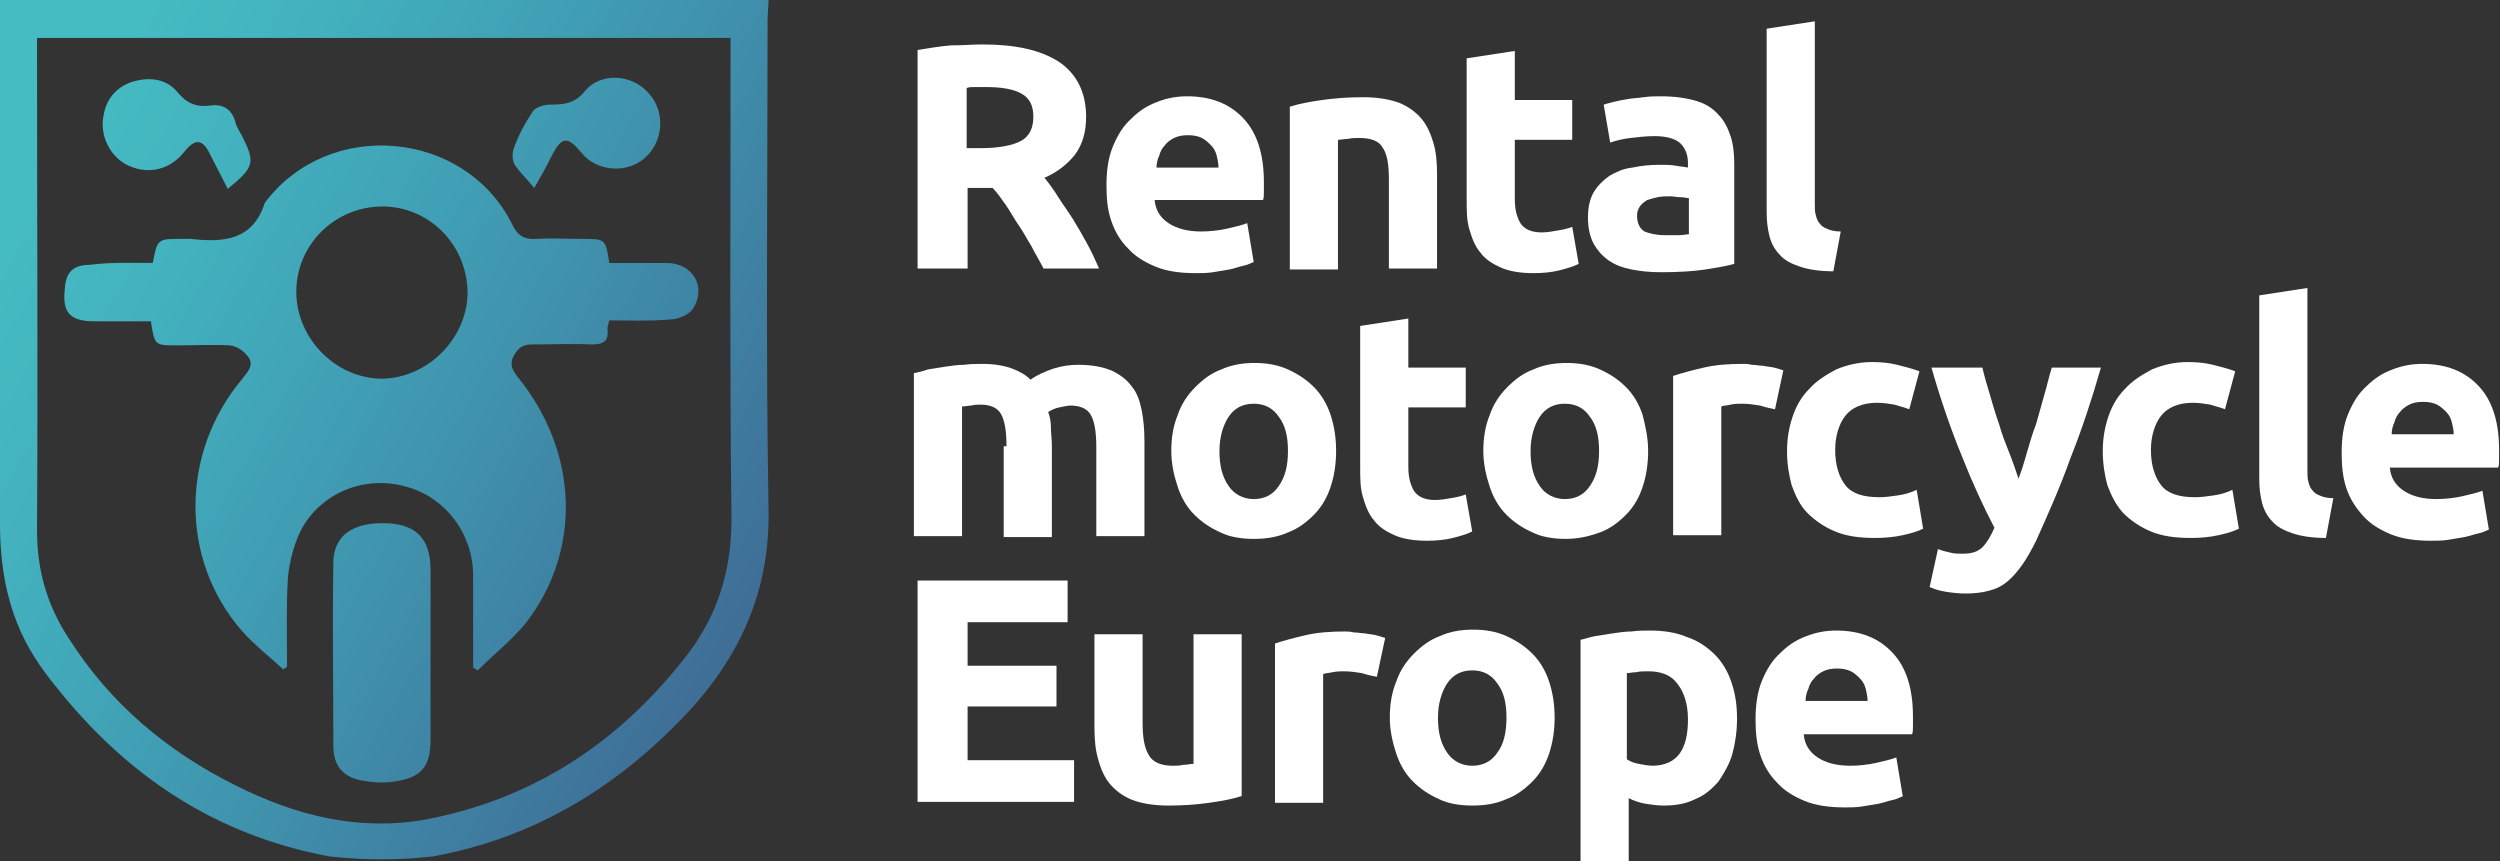
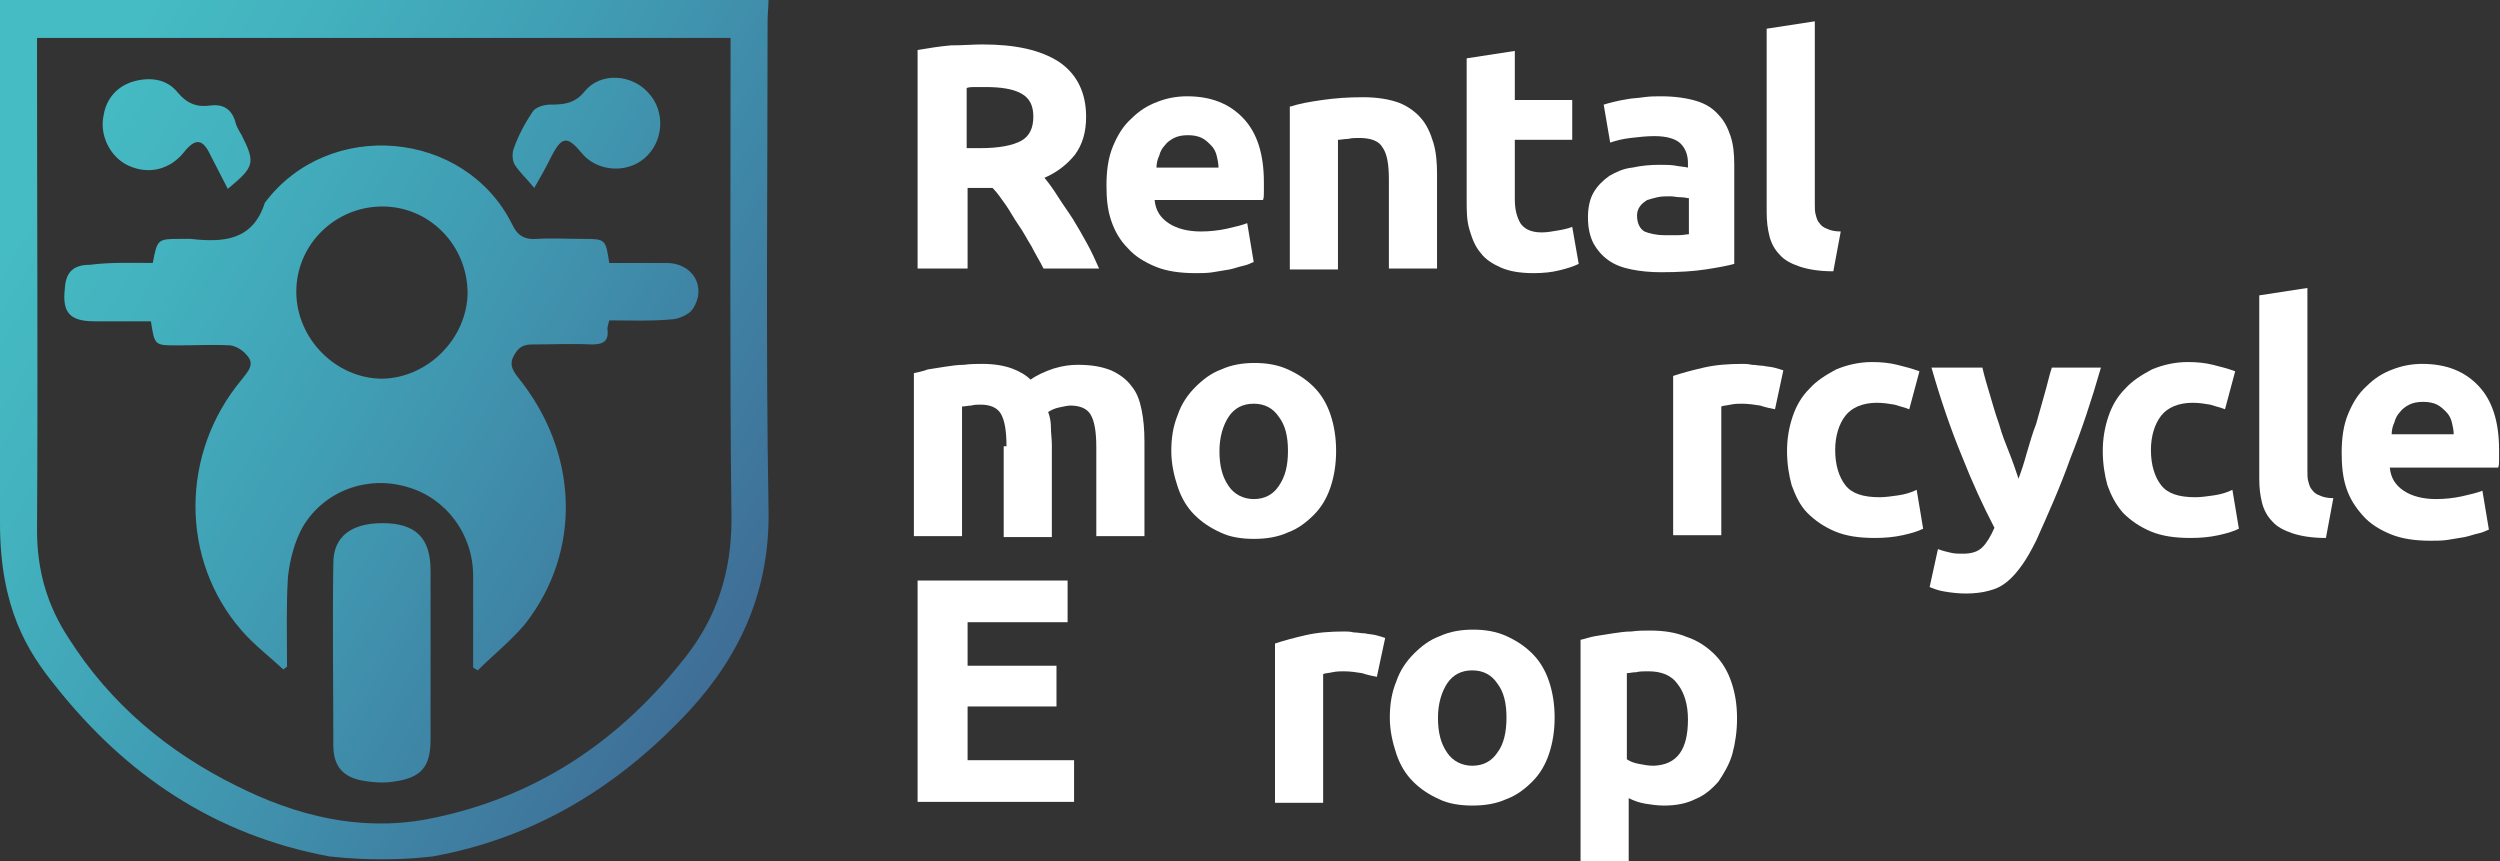
<svg xmlns="http://www.w3.org/2000/svg" version="1.1" id="Vrstva_1" x="0px" y="0px" viewBox="0 0 270 93" style="enable-background:new 0 0 270 93;" xml:space="preserve">
  <rect x="0" y="0" width="270" height="93" fill="#333333" stroke="none" />
  <style type="text/css">
	.st0{fill:url(#SVGID_1_);}
	.st1{fill:#FFFFFF;}
</style>
  <g>
    <linearGradient id="SVGID_1_" gradientUnits="userSpaceOnUse" x1="-5.522" y1="10.415" x2="84.294" y2="62.27">
      <stop offset="0.134" style="stop-color:#45BBC3" />
      <stop offset="0.272" style="stop-color:#43B3BF" />
      <stop offset="0.524" style="stop-color:#409EB4" />
      <stop offset="0.86" style="stop-color:#3F7CA0" />
      <stop offset="1" style="stop-color:#3F6D96" />
    </linearGradient>
    <path class="st0" d="M83,0c0,0.7-0.1,1.5-0.1,2.2c0,17.6-0.2,35.2,0.1,52.7c0.2,8.6-2.9,15.7-8.5,21.8   c-7.6,8.2-16.7,13.8-27.8,15.8c-0.2,0-2.2,0.3-5.3,0.3c-3.3,0,2.7,0-0.6,0c-2.7,0-5-0.3-5.2-0.3C23.2,90.2,13.6,83.7,6,74.1   c-3-3.7-6-8.4-6-17.6C0,36,0,20.5,0,0C27.7,0,55.3,0,83,0z M78.9,4.1c-25.1,0-49.9,0-74.9,0c0,0.8,0,1.5,0,2.1   c0,17,0.1,34.1,0,51.1c0,4.3,1.1,8.1,3.4,11.6c4.5,7.1,10.7,12.3,18.2,16c6.4,3.2,13.2,4.9,20.4,3.6c11.6-2.2,20.8-8.3,28-17.5   c3.4-4.3,5-9.2,5-14.9c-0.2-16.6-0.1-33.3-0.1-49.9C78.9,5.6,78.9,4.9,78.9,4.1z M16.5,28.4c0.5-2.6,0.5-2.6,3.1-2.6   c0.3,0,0.7,0,1,0c3.5,0.4,6.7,0.2,8-3.9c6.9-9.2,21.6-7.9,26.7,2.3c0.6,1.3,1.4,1.7,2.7,1.6c1.6-0.1,3.3,0,4.9,0   c2.5,0,2.5,0,2.9,2.6c2,0,4.1,0,6.2,0c2.8,0,4.4,2.6,2.8,5c-0.4,0.6-1.6,1.1-2.4,1.1c-2.2,0.2-4.4,0.1-6.6,0.1   c-0.1,0.4-0.2,0.7-0.2,0.9c0.2,1.4-0.5,1.7-1.7,1.7c-2.1-0.1-4.3,0-6.4,0c-1,0-1.5,0.3-2,1.2c-0.5,0.9-0.2,1.5,0.4,2.3   c6.6,8.1,7,18.8,0.8,26.7c-1.5,1.8-3.4,3.3-5.1,5c-0.2-0.1-0.3-0.2-0.5-0.3c0-3.3,0-6.6,0-9.9c0-4.5-2.9-8.4-7.1-9.6   c-4.3-1.3-9,0.4-11.3,4.3c-0.9,1.6-1.4,3.6-1.6,5.4c-0.2,3.2-0.1,6.5-0.1,9.7c-0.1,0.1-0.3,0.2-0.4,0.3c-1.5-1.4-3.1-2.6-4.5-4.2   c-6.7-7.7-6.6-19.2,0-27.1c0.7-0.9,1.5-1.7,0.5-2.7c-0.4-0.5-1.1-0.9-1.7-1c-1.9-0.1-3.8,0-5.8,0c-2.4,0-2.4,0-2.8-2.6   c-2,0-4.1,0-6.1,0c-2.6,0-3.5-0.9-3.2-3.5c0.1-1.8,0.9-2.6,2.7-2.6C12,28.3,14.3,28.4,16.5,28.4z M50.5,31.7c0-5.2-4.1-9.4-9.2-9.4   c-5.1,0-9.3,4.1-9.3,9.2c0,5.1,4.3,9.4,9.3,9.4C46.2,40.8,50.4,36.6,50.5,31.7z M46.5,61.6c0-3.5-1.6-5.1-5.2-5.1   c-3.4,0-5.3,1.5-5.3,4.3c-0.1,6.6,0,13.2,0,19.7c0,2.2,1,3.4,3.1,3.8c1.1,0.2,2.4,0.3,3.5,0.1c2.9-0.4,3.9-1.6,3.9-4.5   c0-3.1,0-6.3,0-9.4C46.5,67.5,46.5,64.6,46.5,61.6z M26.1,14.6c-0.3-0.5-0.6-1-0.7-1.5c-0.4-1.3-1.3-1.9-2.7-1.7   c-1.4,0.2-2.5-0.2-3.5-1.4c-1.2-1.5-3-1.7-4.8-1.2c-1.7,0.5-2.9,1.8-3.2,3.6c-0.5,2.2,0.7,4.6,2.7,5.5c2.2,1,4.5,0.4,6-1.5   c1.2-1.5,2-1.4,2.8,0.3c0.6,1.2,1.3,2.5,1.9,3.7C27.5,18,27.6,17.6,26.1,14.6z M59.6,16.8c1.1-2.1,1.7-2.1,3.2-0.3   c1.6,2,4.8,2.3,6.8,0.6c2.1-1.8,2.3-5.1,0.4-7.1c-1.8-2-5.1-2.2-6.8-0.2c-1.1,1.4-2.3,1.5-3.8,1.5c-0.7,0-1.6,0.3-1.9,0.8   c-0.8,1.2-1.5,2.5-2,3.9c-0.2,0.5-0.2,1.3,0.1,1.8c0.5,0.8,1.3,1.5,2.1,2.5C58.4,19.1,59,18,59.6,16.8z" />
    <g>
      <path class="st1" d="M106.1,4.8c3.6,0,6.3,0.6,8.3,1.9c1.9,1.3,2.9,3.3,2.9,5.9c0,1.7-0.4,3-1.2,4.1c-0.8,1-1.9,1.9-3.3,2.5    c0.5,0.6,1,1.3,1.5,2.1c0.5,0.8,1.1,1.6,1.6,2.4c0.5,0.8,1,1.7,1.5,2.6c0.5,0.9,0.9,1.8,1.3,2.7h-6c-0.4-0.8-0.9-1.6-1.3-2.4    c-0.5-0.8-0.9-1.6-1.4-2.3s-0.9-1.5-1.4-2.2c-0.5-0.7-0.9-1.3-1.4-1.8h-2.7V29h-5.4V5.4c1.2-0.2,2.4-0.4,3.6-0.5    C104,4.9,105.1,4.8,106.1,4.8z M106.4,9.4c-0.4,0-0.7,0-1.1,0c-0.3,0-0.6,0-0.9,0.1V16h1.5c2,0,3.5-0.3,4.4-0.8    c0.9-0.5,1.3-1.4,1.3-2.6c0-1.2-0.4-2-1.3-2.5C109.4,9.6,108.1,9.4,106.4,9.4z" />
      <path class="st1" d="M119.5,20c0-1.6,0.2-3,0.7-4.2c0.5-1.2,1.1-2.2,2-3c0.8-0.8,1.7-1.4,2.8-1.8c1-0.4,2.1-0.6,3.2-0.6    c2.6,0,4.6,0.8,6.1,2.4c1.5,1.6,2.2,3.9,2.2,6.9c0,0.3,0,0.6,0,1c0,0.4,0,0.7-0.1,0.9h-11.7c0.1,1.1,0.6,1.9,1.5,2.5    c0.9,0.6,2.1,0.9,3.5,0.9c0.9,0,1.9-0.1,2.8-0.3c0.9-0.2,1.7-0.4,2.2-0.6l0.7,4.2c-0.3,0.1-0.6,0.3-1.1,0.4    c-0.5,0.1-1,0.3-1.5,0.4c-0.6,0.1-1.2,0.2-1.8,0.3c-0.6,0.1-1.3,0.1-1.9,0.1c-1.6,0-3.1-0.2-4.3-0.7c-1.2-0.5-2.2-1.1-3-2    c-0.8-0.8-1.4-1.8-1.8-3C119.6,22.6,119.5,21.4,119.5,20z M131.6,18.1c0-0.4-0.1-0.9-0.2-1.3c-0.1-0.4-0.3-0.8-0.6-1.1    c-0.3-0.3-0.6-0.6-1-0.8c-0.4-0.2-0.9-0.3-1.5-0.3c-0.6,0-1.1,0.1-1.5,0.3c-0.4,0.2-0.8,0.5-1,0.8c-0.3,0.3-0.5,0.7-0.6,1.1    c-0.2,0.4-0.3,0.9-0.3,1.3H131.6z" />
      <path class="st1" d="M139.4,11.5c0.9-0.3,2-0.5,3.4-0.7c1.4-0.2,2.8-0.3,4.4-0.3c1.5,0,2.8,0.2,3.9,0.6c1,0.4,1.8,1,2.4,1.7    c0.6,0.7,1,1.6,1.3,2.6c0.3,1,0.4,2.1,0.4,3.4V29h-5.2v-9.6c0-1.7-0.2-2.8-0.7-3.5c-0.4-0.7-1.3-1-2.5-1c-0.4,0-0.8,0-1.2,0.1    c-0.4,0-0.8,0.1-1.1,0.1v14h-5.2V11.5z" />
      <path class="st1" d="M158.4,6.3l5.2-0.8v5.3h6.2v4.3h-6.2v6.4c0,1.1,0.2,1.9,0.6,2.6c0.4,0.6,1.1,1,2.3,1c0.6,0,1.1-0.1,1.7-0.2    c0.6-0.1,1.1-0.2,1.6-0.4l0.7,4c-0.6,0.3-1.3,0.5-2.1,0.7c-0.8,0.2-1.7,0.3-2.8,0.3c-1.4,0-2.6-0.2-3.5-0.6    c-0.9-0.4-1.7-0.9-2.2-1.6c-0.6-0.7-0.9-1.5-1.2-2.5s-0.3-2-0.3-3.2V6.3z" />
      <path class="st1" d="M179.4,10.4c1.5,0,2.8,0.2,3.8,0.5c1,0.3,1.8,0.8,2.4,1.5c0.6,0.6,1,1.4,1.3,2.3c0.3,0.9,0.4,1.9,0.4,3.1    v10.7c-0.7,0.2-1.8,0.4-3.1,0.6c-1.3,0.2-2.9,0.3-4.8,0.3c-1.2,0-2.2-0.1-3.2-0.3c-1-0.2-1.8-0.5-2.5-1c-0.7-0.5-1.2-1.1-1.6-1.8    c-0.4-0.8-0.6-1.7-0.6-2.8c0-1.1,0.2-2,0.6-2.7c0.4-0.7,1-1.3,1.7-1.8c0.7-0.4,1.5-0.8,2.5-0.9c0.9-0.2,1.9-0.3,2.9-0.3    c0.7,0,1.3,0,1.8,0.1c0.5,0.1,0.9,0.1,1.3,0.2v-0.5c0-0.9-0.3-1.6-0.8-2.1c-0.5-0.5-1.5-0.8-2.8-0.8c-0.9,0-1.7,0.1-2.6,0.2    c-0.9,0.1-1.6,0.3-2.2,0.5l-0.7-4.1c0.3-0.1,0.7-0.2,1.1-0.3c0.4-0.1,0.9-0.2,1.5-0.3c0.5-0.1,1.1-0.1,1.7-0.2    C178.2,10.4,178.8,10.4,179.4,10.4z M179.8,25.4c0.5,0,1,0,1.5,0c0.5,0,0.8-0.1,1.1-0.1v-3.9c-0.2,0-0.5-0.1-0.9-0.1    c-0.4,0-0.8-0.1-1.1-0.1c-0.5,0-0.9,0-1.4,0.1c-0.4,0.1-0.8,0.2-1.1,0.3c-0.3,0.2-0.6,0.4-0.8,0.7c-0.2,0.3-0.3,0.6-0.3,1    c0,0.8,0.3,1.4,0.8,1.7C178.1,25.2,178.8,25.4,179.8,25.4z" />
      <path class="st1" d="M198,29.3c-1.5,0-2.7-0.2-3.6-0.5c-0.9-0.3-1.7-0.7-2.2-1.3c-0.5-0.5-0.9-1.2-1.1-2c-0.2-0.8-0.3-1.6-0.3-2.6    V3.1l5.2-0.8V22c0,0.5,0,0.9,0.1,1.2c0.1,0.4,0.2,0.7,0.4,0.9c0.2,0.3,0.5,0.5,0.8,0.6c0.4,0.2,0.9,0.3,1.5,0.3L198,29.3z" />
      <path class="st1" d="M108.7,48.2c0-1.7-0.2-2.8-0.6-3.5c-0.4-0.7-1.2-1-2.2-1c-0.3,0-0.7,0-1,0.1c-0.3,0-0.7,0.1-1,0.1v14h-5.2    V40.3c0.4-0.1,1-0.2,1.5-0.4c0.6-0.1,1.2-0.2,1.9-0.3c0.7-0.1,1.3-0.2,2-0.2c0.7-0.1,1.4-0.1,2-0.1c1.3,0,2.4,0.2,3.2,0.5    c0.8,0.3,1.5,0.7,2,1.2c0.7-0.5,1.6-0.9,2.5-1.2c1-0.3,1.8-0.4,2.6-0.4c1.5,0,2.6,0.2,3.6,0.6c0.9,0.4,1.7,1,2.2,1.7    c0.6,0.7,0.9,1.6,1.1,2.6c0.2,1,0.3,2.1,0.3,3.4v10.2h-5.2v-9.6c0-1.7-0.2-2.8-0.6-3.5c-0.4-0.7-1.2-1-2.2-1    c-0.3,0-0.7,0.1-1.2,0.2c-0.5,0.1-0.9,0.3-1.2,0.5c0.2,0.5,0.3,1.1,0.3,1.7c0,0.6,0.1,1.2,0.1,1.9v9.9h-5.2V48.2z" />
      <path class="st1" d="M144.3,48.7c0,1.4-0.2,2.7-0.6,3.9c-0.4,1.2-1,2.2-1.8,3c-0.8,0.8-1.7,1.5-2.8,1.9c-1.1,0.5-2.3,0.7-3.7,0.7    c-1.3,0-2.6-0.2-3.6-0.7c-1.1-0.5-2-1.1-2.8-1.9c-0.8-0.8-1.4-1.8-1.8-3c-0.4-1.2-0.7-2.5-0.7-3.9c0-1.4,0.2-2.7,0.7-3.9    c0.4-1.2,1.1-2.2,1.9-3c0.8-0.8,1.7-1.5,2.8-1.9c1.1-0.5,2.3-0.7,3.6-0.7c1.3,0,2.5,0.2,3.6,0.7c1.1,0.5,2,1.1,2.8,1.9    c0.8,0.8,1.4,1.8,1.8,3C144.1,46,144.3,47.3,144.3,48.7z M139.1,48.7c0-1.6-0.3-2.8-1-3.7c-0.6-0.9-1.5-1.4-2.7-1.4    c-1.2,0-2.1,0.5-2.7,1.4c-0.6,0.9-1,2.2-1,3.7c0,1.6,0.3,2.8,1,3.8c0.6,0.9,1.6,1.4,2.7,1.4c1.2,0,2.1-0.5,2.7-1.4    C138.8,51.5,139.1,50.3,139.1,48.7z" />
-       <path class="st1" d="M146.9,35.2l5.2-0.8v5.3h6.2v4.3h-6.2v6.4c0,1.1,0.2,1.9,0.6,2.6c0.4,0.6,1.1,1,2.3,1c0.6,0,1.1-0.1,1.7-0.2    c0.6-0.1,1.1-0.2,1.6-0.4l0.7,4c-0.6,0.3-1.3,0.5-2.1,0.7c-0.8,0.2-1.7,0.3-2.8,0.3c-1.4,0-2.6-0.2-3.5-0.6    c-0.9-0.4-1.7-0.9-2.2-1.6c-0.6-0.7-0.9-1.5-1.2-2.5s-0.3-2-0.3-3.2V35.2z" />
-       <path class="st1" d="M178,48.7c0,1.4-0.2,2.7-0.6,3.9c-0.4,1.2-1,2.2-1.8,3c-0.8,0.8-1.7,1.5-2.8,1.9s-2.3,0.7-3.7,0.7    c-1.3,0-2.6-0.2-3.6-0.7c-1.1-0.5-2-1.1-2.8-1.9c-0.8-0.8-1.4-1.8-1.8-3c-0.4-1.2-0.7-2.5-0.7-3.9c0-1.4,0.2-2.7,0.7-3.9    c0.4-1.2,1.1-2.2,1.9-3c0.8-0.8,1.7-1.5,2.8-1.9c1.1-0.5,2.3-0.7,3.6-0.7c1.3,0,2.5,0.2,3.6,0.7c1.1,0.5,2,1.1,2.8,1.9    c0.8,0.8,1.4,1.8,1.8,3C177.7,46,178,47.3,178,48.7z M172.7,48.7c0-1.6-0.3-2.8-1-3.7c-0.6-0.9-1.5-1.4-2.7-1.4    c-1.2,0-2.1,0.5-2.7,1.4c-0.6,0.9-1,2.2-1,3.7c0,1.6,0.3,2.8,1,3.8c0.6,0.9,1.6,1.4,2.7,1.4c1.2,0,2.1-0.5,2.7-1.4    C172.4,51.5,172.7,50.3,172.7,48.7z" />
      <path class="st1" d="M191.7,44.2c-0.5-0.1-1-0.2-1.6-0.4c-0.6-0.1-1.3-0.2-2-0.2c-0.3,0-0.7,0-1.2,0.1c-0.4,0.1-0.8,0.1-1,0.2    v13.9h-5.2V40.6c0.9-0.3,2-0.6,3.3-0.9c1.3-0.3,2.7-0.4,4.2-0.4c0.3,0,0.6,0,1,0.1c0.4,0,0.8,0.1,1.2,0.1c0.4,0.1,0.8,0.1,1.2,0.2    c0.4,0.1,0.7,0.2,1,0.3L191.7,44.2z" />
      <path class="st1" d="M193,48.7c0-1.3,0.2-2.5,0.6-3.7c0.4-1.2,1-2.2,1.8-3c0.8-0.9,1.8-1.5,2.9-2.1c1.2-0.5,2.5-0.8,3.9-0.8    c1,0,1.9,0.1,2.7,0.3c0.8,0.2,1.6,0.4,2.4,0.7l-1.1,4.1c-0.5-0.2-1-0.3-1.6-0.5c-0.6-0.1-1.2-0.2-1.9-0.2c-1.5,0-2.7,0.5-3.4,1.4    c-0.7,0.9-1.1,2.2-1.1,3.7c0,1.6,0.4,2.9,1.1,3.8c0.7,0.9,1.9,1.3,3.7,1.3c0.6,0,1.3-0.1,2-0.2c0.7-0.1,1.4-0.3,2-0.6l0.7,4.2    c-0.6,0.3-1.3,0.5-2.2,0.7c-0.9,0.2-1.9,0.3-3,0.3c-1.7,0-3.1-0.2-4.3-0.7c-1.2-0.5-2.2-1.2-3-2s-1.3-1.9-1.7-3    C193.2,51.3,193,50.1,193,48.7z" />
      <path class="st1" d="M226.9,39.7c-1,3.5-2.1,6.8-3.3,9.8c-1.1,3.1-2.4,6-3.7,8.9c-0.5,1-1,1.9-1.5,2.6c-0.5,0.7-1,1.3-1.6,1.8    c-0.6,0.5-1.2,0.8-2,1c-0.7,0.2-1.6,0.3-2.5,0.3c-0.8,0-1.6-0.1-2.2-0.2c-0.7-0.1-1.2-0.3-1.7-0.5l0.9-4.1c0.5,0.2,1,0.3,1.4,0.4    c0.4,0.1,0.9,0.1,1.3,0.1c0.9,0,1.6-0.2,2.1-0.7c0.5-0.5,0.9-1.2,1.3-2.1c-1.2-2.3-2.4-4.9-3.5-7.7c-1.2-2.9-2.3-6.1-3.3-9.6h5.5    c0.2,0.9,0.5,1.9,0.8,2.9c0.3,1,0.6,2.1,1,3.2c0.3,1.1,0.7,2.1,1.1,3.1c0.4,1,0.7,1.9,1,2.8c0.3-0.8,0.6-1.7,0.9-2.8    c0.3-1,0.6-2.1,1-3.1c0.3-1.1,0.6-2.1,0.9-3.2c0.3-1,0.5-2,0.8-2.9H226.9z" />
      <path class="st1" d="M227.1,48.7c0-1.3,0.2-2.5,0.6-3.7c0.4-1.2,1-2.2,1.8-3c0.8-0.9,1.8-1.5,2.9-2.1c1.2-0.5,2.5-0.8,3.9-0.8    c1,0,1.9,0.1,2.7,0.3c0.8,0.2,1.6,0.4,2.4,0.7l-1.1,4.1c-0.5-0.2-1-0.3-1.6-0.5c-0.6-0.1-1.2-0.2-1.9-0.2c-1.5,0-2.7,0.5-3.4,1.4    c-0.7,0.9-1.1,2.2-1.1,3.7c0,1.6,0.4,2.9,1.1,3.8c0.7,0.9,1.9,1.3,3.7,1.3c0.6,0,1.3-0.1,2-0.2c0.7-0.1,1.4-0.3,2-0.6l0.7,4.2    c-0.6,0.3-1.3,0.5-2.2,0.7c-0.9,0.2-1.9,0.3-3,0.3c-1.7,0-3.1-0.2-4.3-0.7c-1.2-0.5-2.2-1.2-3-2c-0.8-0.9-1.3-1.9-1.7-3    C227.3,51.3,227.1,50.1,227.1,48.7z" />
      <path class="st1" d="M251.2,58.1c-1.5,0-2.7-0.2-3.6-0.5c-0.9-0.3-1.7-0.7-2.2-1.3c-0.5-0.5-0.9-1.2-1.1-2    c-0.2-0.8-0.3-1.6-0.3-2.6V31.9l5.2-0.8v19.7c0,0.5,0,0.9,0.1,1.2c0.1,0.4,0.2,0.7,0.4,0.9c0.2,0.3,0.5,0.5,0.8,0.6    c0.4,0.2,0.9,0.3,1.5,0.3L251.2,58.1z" />
      <path class="st1" d="M252.9,48.9c0-1.6,0.2-3,0.7-4.2c0.5-1.2,1.1-2.2,2-3c0.8-0.8,1.7-1.4,2.8-1.8c1-0.4,2.1-0.6,3.2-0.6    c2.6,0,4.6,0.8,6.1,2.4c1.5,1.6,2.2,3.9,2.2,6.9c0,0.3,0,0.6,0,1c0,0.4,0,0.7-0.1,0.9h-11.7c0.1,1.1,0.6,1.9,1.5,2.5    c0.9,0.6,2.1,0.9,3.5,0.9c0.9,0,1.9-0.1,2.8-0.3c0.9-0.2,1.7-0.4,2.2-0.6l0.7,4.2c-0.3,0.1-0.6,0.3-1.1,0.4    c-0.5,0.1-1,0.3-1.5,0.4c-0.6,0.1-1.2,0.2-1.8,0.3c-0.6,0.1-1.3,0.1-1.9,0.1c-1.6,0-3.1-0.2-4.3-0.7c-1.2-0.5-2.2-1.1-3-2    s-1.4-1.8-1.8-3S252.9,50.2,252.9,48.9z M265,46.9c0-0.4-0.1-0.9-0.2-1.3c-0.1-0.4-0.3-0.8-0.6-1.1c-0.3-0.3-0.6-0.6-1-0.8    c-0.4-0.2-0.9-0.3-1.5-0.3c-0.6,0-1.1,0.1-1.5,0.3c-0.4,0.2-0.8,0.5-1,0.8c-0.3,0.3-0.5,0.7-0.6,1.1c-0.2,0.4-0.3,0.9-0.3,1.3H265    z" />
      <path class="st1" d="M99.1,86.6V62.7h16.2v4.5h-10.8v4.7h9.6v4.4h-9.6v5.8H116v4.5H99.1z" />
-       <path class="st1" d="M134,86c-0.9,0.3-2,0.5-3.4,0.7c-1.4,0.2-2.8,0.3-4.4,0.3c-1.5,0-2.8-0.2-3.9-0.6c-1-0.4-1.8-1-2.4-1.7    c-0.6-0.7-1-1.6-1.3-2.7c-0.3-1-0.4-2.2-0.4-3.4V68.5h5.2V78c0,1.7,0.2,2.8,0.7,3.6c0.4,0.7,1.3,1.1,2.5,1.1c0.4,0,0.8,0,1.2-0.1    c0.4,0,0.8-0.1,1.1-0.1v-14h5.2V86z" />
      <path class="st1" d="M148.7,73.1c-0.5-0.1-1-0.2-1.6-0.4c-0.6-0.1-1.3-0.2-2-0.2c-0.3,0-0.7,0-1.2,0.1c-0.4,0.1-0.8,0.1-1,0.2    v13.9h-5.2V69.5c0.9-0.3,2-0.6,3.3-0.9c1.3-0.3,2.7-0.4,4.2-0.4c0.3,0,0.6,0,1,0.1c0.4,0,0.8,0.1,1.2,0.1c0.4,0.1,0.8,0.1,1.2,0.2    c0.4,0.1,0.7,0.2,1,0.3L148.7,73.1z" />
      <path class="st1" d="M167.9,77.5c0,1.4-0.2,2.7-0.6,3.9s-1,2.2-1.8,3c-0.8,0.8-1.7,1.5-2.8,1.9c-1.1,0.5-2.3,0.7-3.7,0.7    c-1.3,0-2.6-0.2-3.6-0.7c-1.1-0.5-2-1.1-2.8-1.9c-0.8-0.8-1.4-1.8-1.8-3c-0.4-1.2-0.7-2.5-0.7-3.9s0.2-2.7,0.7-3.9    c0.4-1.2,1.1-2.2,1.9-3c0.8-0.8,1.7-1.5,2.8-1.9c1.1-0.5,2.3-0.7,3.6-0.7c1.3,0,2.5,0.2,3.6,0.7c1.1,0.5,2,1.1,2.8,1.9    c0.8,0.8,1.4,1.8,1.8,3C167.7,74.8,167.9,76.1,167.9,77.5z M162.7,77.5c0-1.6-0.3-2.8-1-3.7c-0.6-0.9-1.5-1.4-2.7-1.4    c-1.2,0-2.1,0.5-2.7,1.4c-0.6,0.9-1,2.2-1,3.7c0,1.6,0.3,2.8,1,3.8c0.6,0.9,1.6,1.4,2.7,1.4c1.2,0,2.1-0.5,2.7-1.4    C162.4,80.4,162.7,79.1,162.7,77.5z" />
      <path class="st1" d="M187.6,77.6c0,1.4-0.2,2.7-0.5,3.8c-0.3,1.1-0.9,2.1-1.5,3c-0.7,0.8-1.5,1.5-2.5,1.9c-1,0.5-2.1,0.7-3.4,0.7    c-0.7,0-1.4-0.1-2-0.2s-1.2-0.3-1.8-0.6V93h-5.2V69.1c0.5-0.1,1-0.3,1.6-0.4c0.6-0.1,1.2-0.2,1.9-0.3c0.7-0.1,1.3-0.2,2-0.2    c0.7-0.1,1.3-0.1,2-0.1c1.5,0,2.8,0.2,4,0.7c1.2,0.4,2.2,1.1,3,1.9c0.8,0.8,1.4,1.8,1.8,3S187.6,76.1,187.6,77.6z M182.3,77.7    c0-1.6-0.4-2.9-1.1-3.8c-0.7-1-1.8-1.4-3.2-1.4c-0.5,0-0.9,0-1.3,0.1c-0.4,0-0.7,0.1-1,0.1v9.3c0.3,0.2,0.7,0.4,1.3,0.5    c0.5,0.1,1,0.2,1.6,0.2C181.1,82.6,182.3,81,182.3,77.7z" />
-       <path class="st1" d="M189.6,77.7c0-1.6,0.2-3,0.7-4.2c0.5-1.2,1.1-2.2,2-3c0.8-0.8,1.7-1.4,2.8-1.8c1-0.4,2.1-0.6,3.2-0.6    c2.6,0,4.6,0.8,6.1,2.4c1.5,1.6,2.2,3.9,2.2,6.9c0,0.3,0,0.6,0,1c0,0.4,0,0.7-0.1,0.9h-11.7c0.1,1.1,0.6,1.9,1.5,2.5    c0.9,0.6,2.1,0.9,3.5,0.9c0.9,0,1.9-0.1,2.8-0.3c0.9-0.2,1.7-0.4,2.2-0.6l0.7,4.2c-0.3,0.1-0.6,0.3-1.1,0.4    c-0.5,0.1-1,0.3-1.5,0.4c-0.6,0.1-1.2,0.2-1.8,0.3c-0.6,0.1-1.3,0.1-1.9,0.1c-1.6,0-3.1-0.2-4.3-0.7c-1.2-0.5-2.2-1.1-3-2    c-0.8-0.8-1.4-1.8-1.8-3C189.7,80.3,189.6,79,189.6,77.7z M201.7,75.7c0-0.4-0.1-0.9-0.2-1.3c-0.1-0.4-0.3-0.8-0.6-1.1    c-0.3-0.3-0.6-0.6-1-0.8c-0.4-0.2-0.9-0.3-1.5-0.3c-0.6,0-1.1,0.1-1.5,0.3c-0.4,0.2-0.8,0.5-1,0.8c-0.3,0.3-0.5,0.7-0.6,1.1    c-0.2,0.4-0.3,0.9-0.3,1.3H201.7z" />
    </g>
  </g>
</svg>